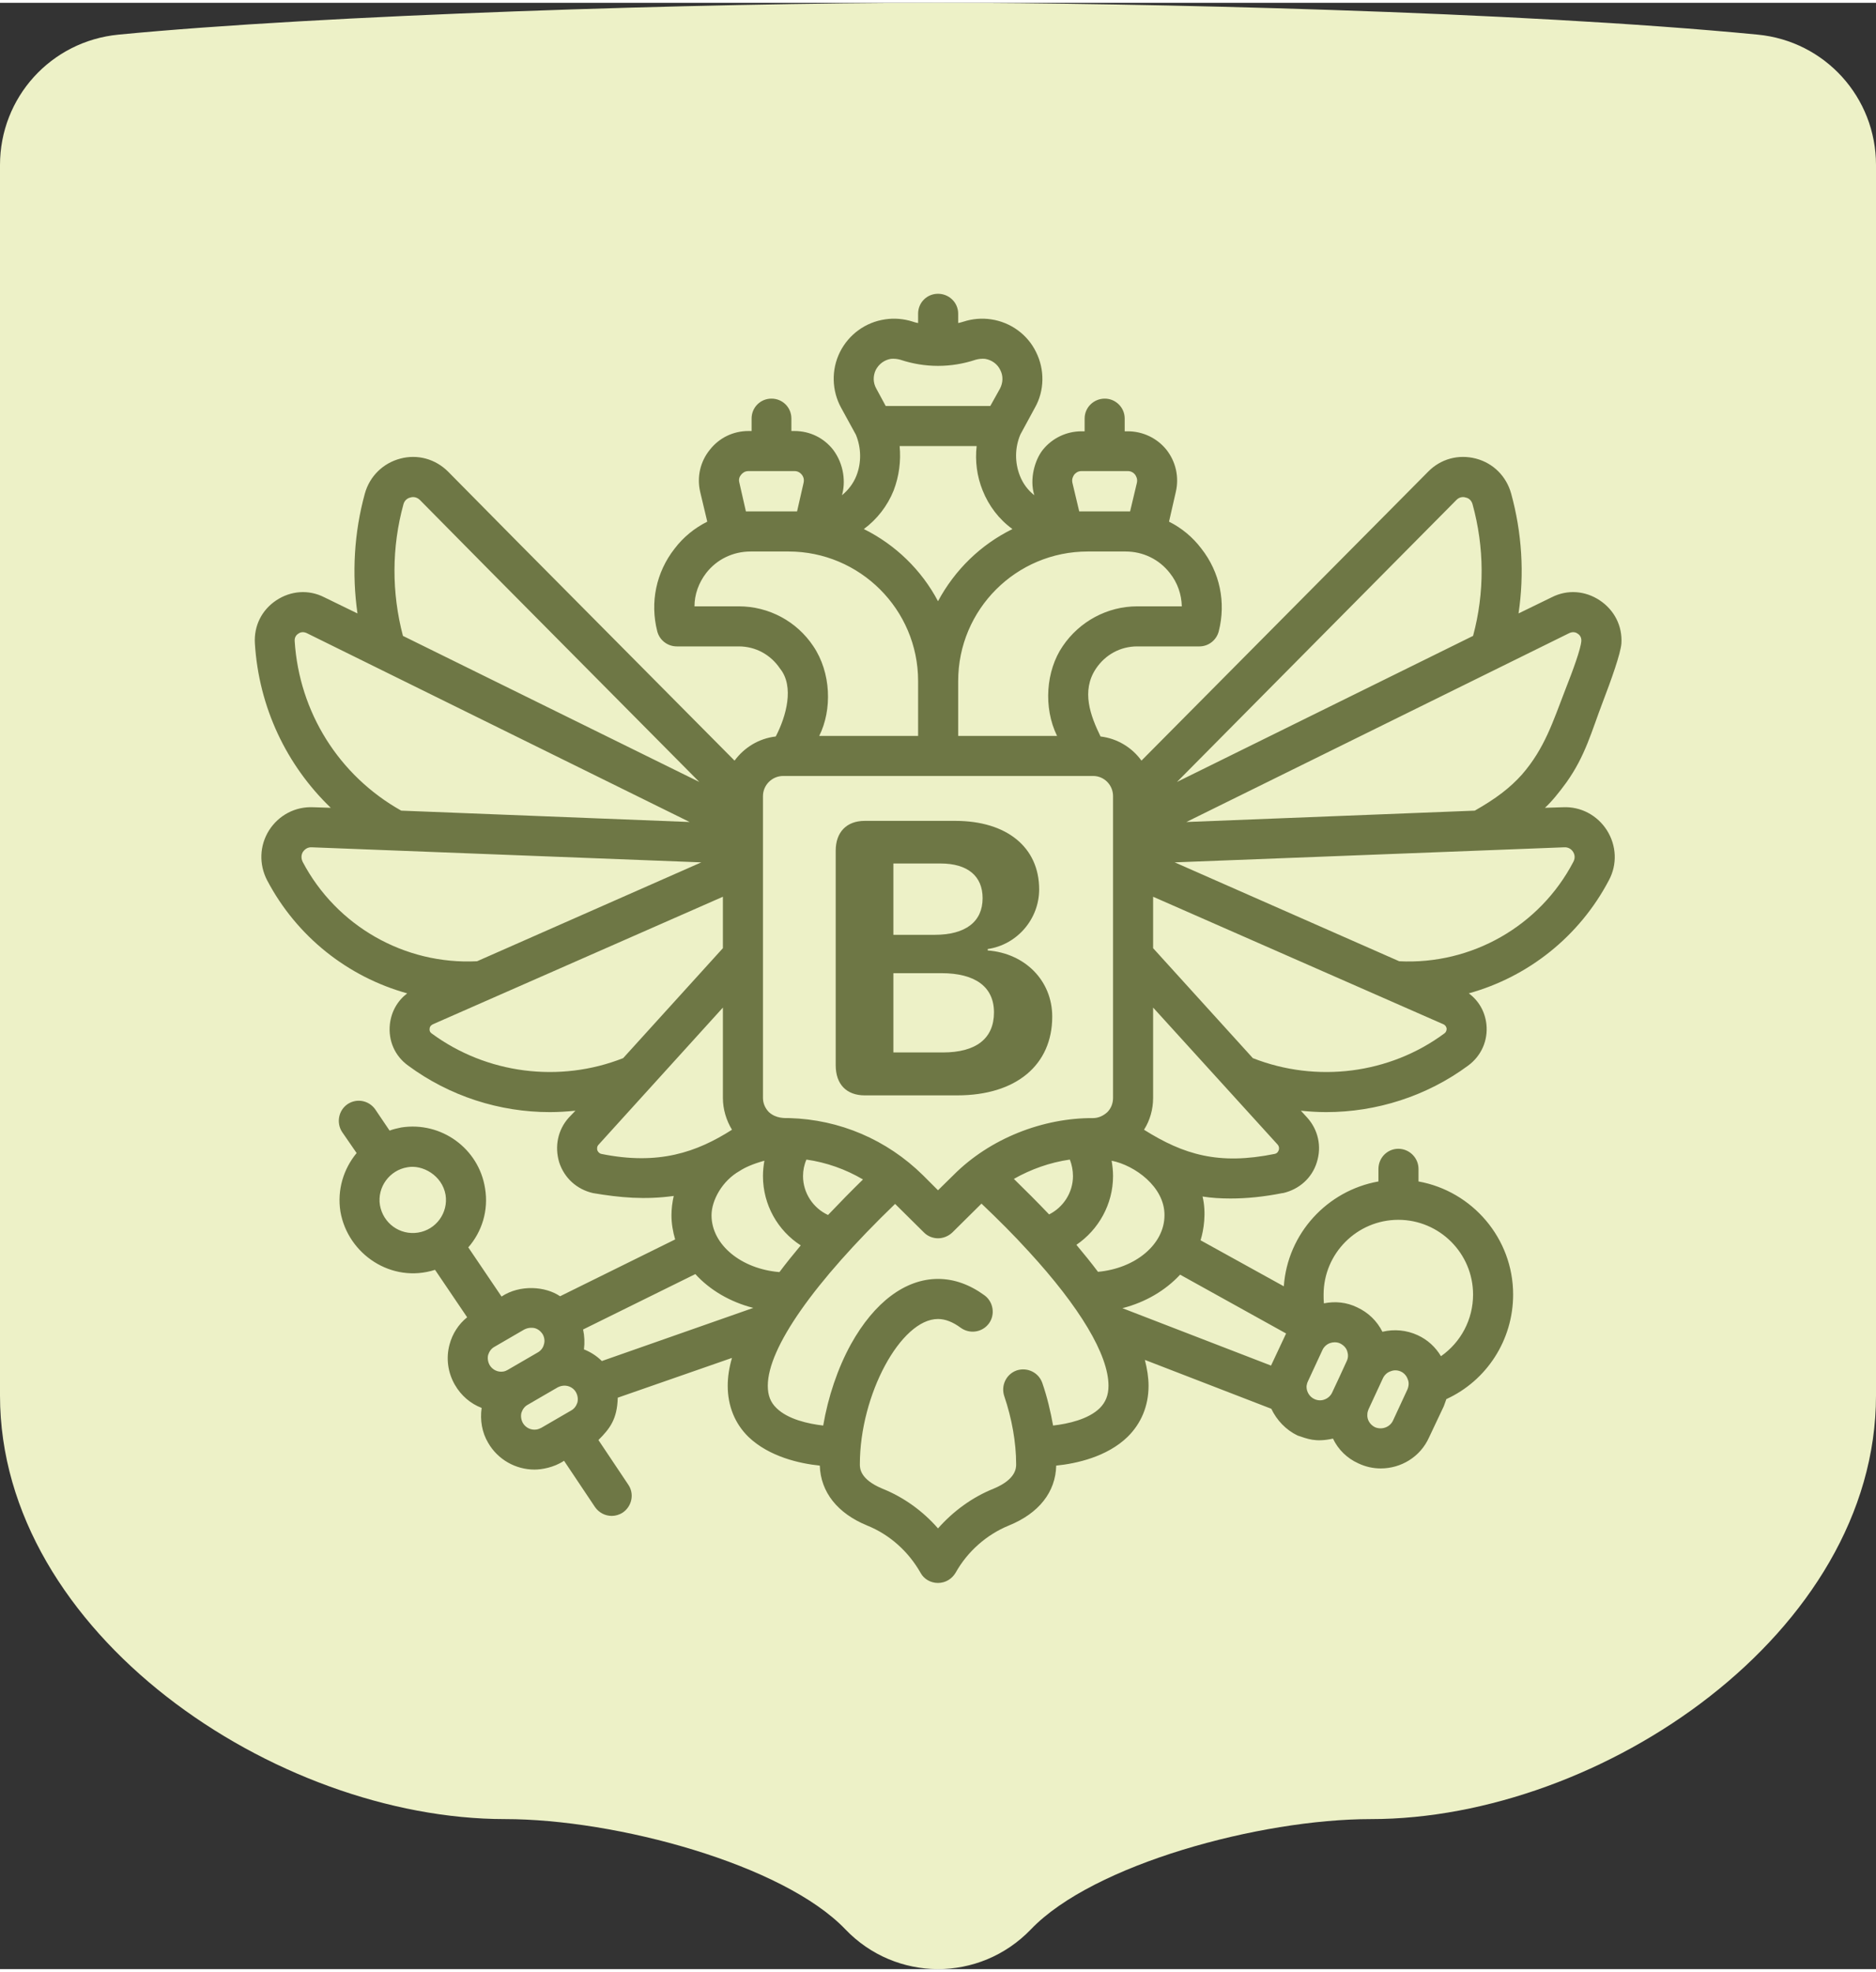
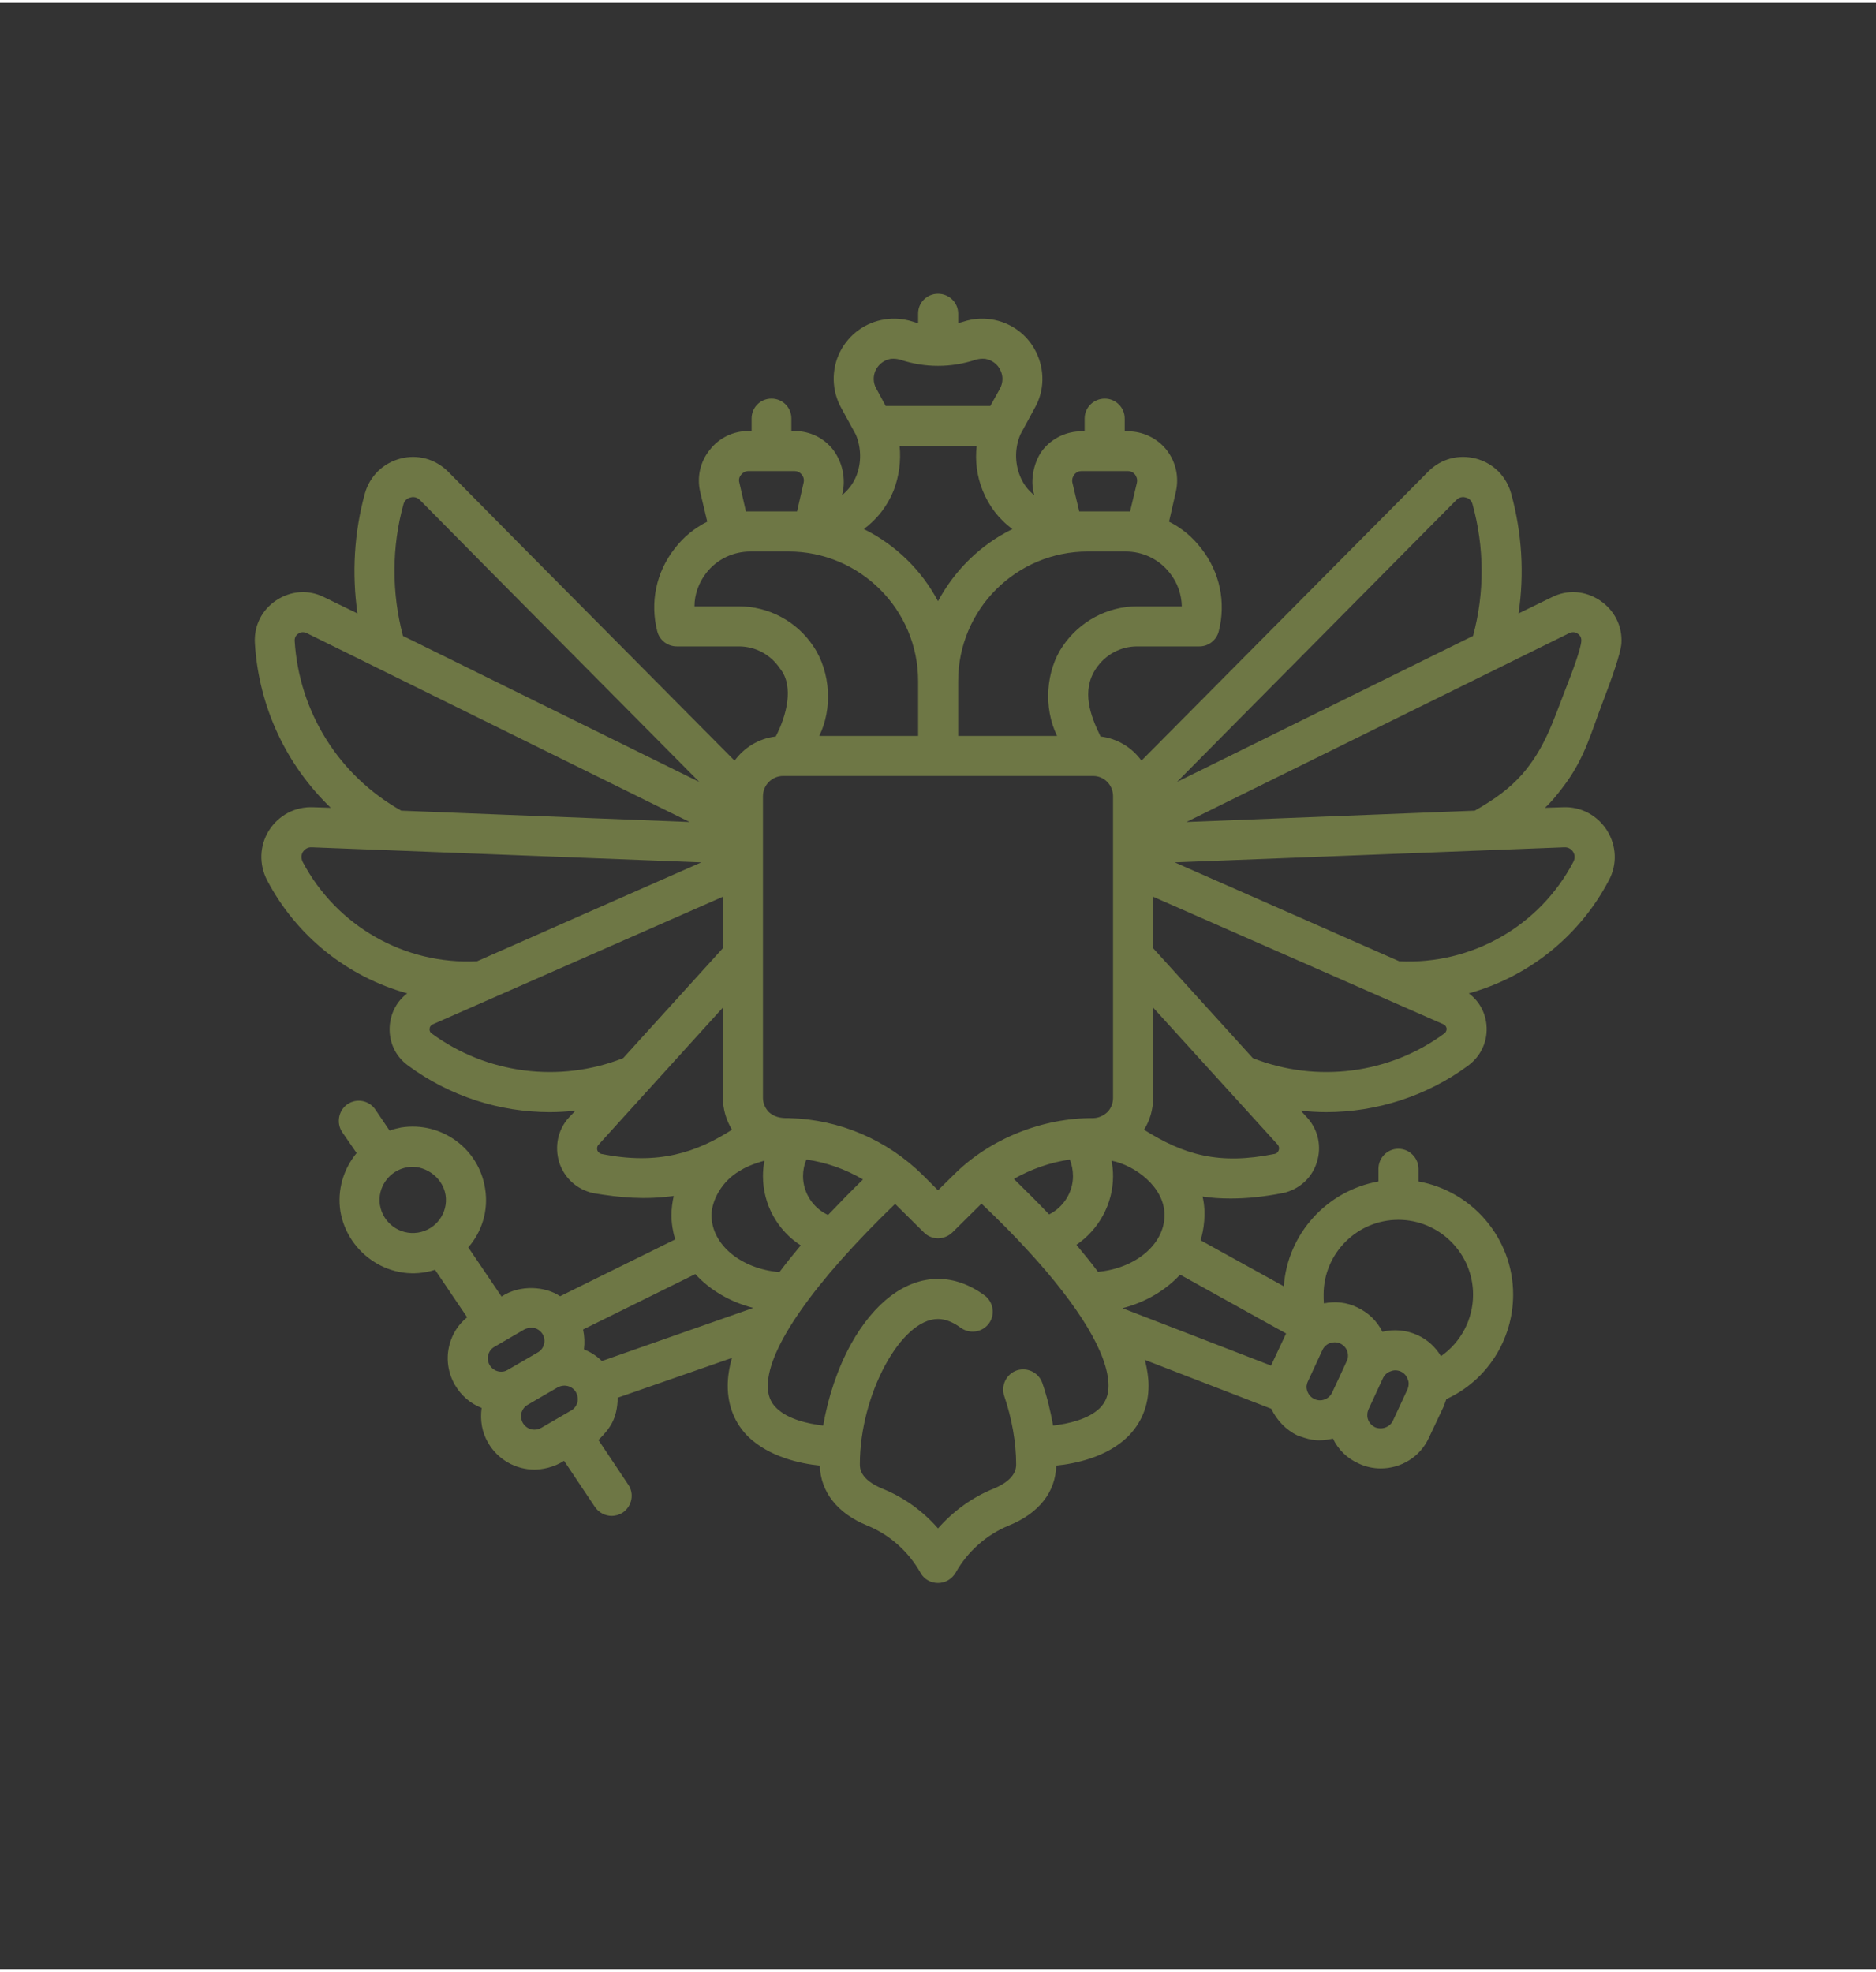
<svg xmlns="http://www.w3.org/2000/svg" xml:space="preserve" width="215px" height="226px" version="1.1" style="shape-rendering:geometricPrecision; text-rendering:geometricPrecision; image-rendering:optimizeQuality; fill-rule:evenodd; clip-rule:evenodd" viewBox="0 0 66.02 69.2">
  <rect x="0" y="0" width="66.02" height="69.2" fill="#333333" stroke="none" />
  <defs>
    <style type="text/css">
   
    .fil0 {fill:#EDF1C7;fill-rule:nonzero}
    .fil1 {fill:#6E7745;fill-rule:nonzero}
   
  </style>
  </defs>
  <g id="Слой_x0020_1">
-     <path class="fil0" d="M61.86 1.12c-8.45,-0.82 -21.88,-1.12 -28.85,-1.12 -8.33,0 -21.73,0.43 -28.84,1.12 -2.38,0.23 -4.17,2.21 -4.17,4.59l0 43.3c0,8.37 9.69,14.91 17.77,14.91 3.91,0 9.79,1.59 11.98,3.88 1.77,1.85 4.72,1.88 6.53,0 2.19,-2.29 8.06,-3.88 11.97,-3.88 8.09,0 17.77,-6.54 17.77,-14.91l0 -43.3c0,-2.38 -1.79,-4.36 -4.16,-4.59l0 0z" />
    <path class="fil1" d="M56.4 24.62c0.31,-0.81 0.63,-1.71 0.66,-2.07 0.04,-0.62 -0.25,-1.18 -0.76,-1.52 -0.51,-0.34 -1.14,-0.39 -1.69,-0.11l-1.17 0.57c0.21,-1.4 0.12,-2.84 -0.26,-4.22 -0.17,-0.61 -0.63,-1.07 -1.24,-1.23 -0.61,-0.16 -1.24,0.01 -1.68,0.46l-10.09 10.17c-0.33,-0.46 -0.85,-0.78 -1.44,-0.85 -0.35,-0.72 -0.69,-1.6 -0.16,-2.39 0.33,-0.49 0.86,-0.78 1.45,-0.78l2.19 0c0.32,0 0.6,-0.22 0.68,-0.53 0.26,-1.02 0.04,-2.08 -0.61,-2.91 -0.31,-0.41 -0.7,-0.73 -1.14,-0.95l0.24 -1.05c0.12,-0.52 0,-1.06 -0.33,-1.48 -0.33,-0.41 -0.83,-0.65 -1.36,-0.65l-0.11 0 0 -0.45c0,-0.39 -0.32,-0.7 -0.7,-0.7 -0.39,0 -0.71,0.31 -0.71,0.7l0 0.45 -0.11 0c-0.53,0 -1.03,0.24 -1.36,0.65 -0.28,0.35 -0.48,1.03 -0.3,1.6 -0.23,-0.18 -0.4,-0.41 -0.51,-0.69 -0.18,-0.46 -0.18,-0.98 0.02,-1.45l0.51 -0.94c0.34,-0.6 0.35,-1.34 0.04,-1.96 -0.3,-0.62 -0.9,-1.05 -1.58,-1.15 -0.33,-0.05 -0.66,-0.02 -0.97,0.08 -0.07,0.02 -0.13,0.04 -0.19,0.05l0 -0.33c0,-0.39 -0.32,-0.7 -0.71,-0.7 -0.39,0 -0.7,0.31 -0.7,0.7l0 0.33c-0.07,-0.01 -0.13,-0.03 -0.19,-0.05 -0.31,-0.1 -0.65,-0.13 -0.97,-0.08 -0.69,0.1 -1.28,0.53 -1.59,1.15 -0.31,0.62 -0.29,1.36 0.04,1.96l0.52 0.95c0.19,0.46 0.2,0.98 0.02,1.44 -0.11,0.28 -0.29,0.51 -0.51,0.69 0.13,-0.44 0.08,-1.08 -0.31,-1.6 -0.33,-0.42 -0.82,-0.66 -1.36,-0.66l-0.11 0 0 -0.44c0,-0.39 -0.31,-0.7 -0.7,-0.7 -0.39,0 -0.7,0.31 -0.7,0.7l0 0.44 -0.11 0c-0.54,0 -1.03,0.24 -1.36,0.66 -0.34,0.42 -0.46,0.96 -0.34,1.48l0.25 1.05c-0.44,0.22 -0.84,0.54 -1.15,0.95 -0.65,0.83 -0.87,1.89 -0.61,2.91 0.08,0.31 0.36,0.53 0.69,0.53l2.18 0c0.59,0 1.12,0.29 1.45,0.78 0.51,0.63 0.22,1.68 -0.15,2.39 -0.6,0.07 -1.11,0.39 -1.45,0.85l-7.58 -7.64c-0.27,-0.28 -0.72,-0.28 -1,-0.01 -0.27,0.28 -0.27,0.72 0,1l7.34 7.4 -10.43 -5.14c-0.4,-1.52 -0.4,-3.12 0.02,-4.64 0.05,-0.17 0.19,-0.22 0.24,-0.23 0.06,-0.02 0.2,-0.04 0.33,0.08l2.5 2.53c0.27,0.28 0.72,0.28 1,0 0.27,-0.27 0.27,-0.72 0,-0.99l-2.5 -2.53c-0.45,-0.45 -1.08,-0.62 -1.68,-0.46 -0.61,0.16 -1.08,0.62 -1.25,1.23 -0.38,1.38 -0.46,2.82 -0.26,4.22l-1.17 -0.57c-0.55,-0.28 -1.18,-0.23 -1.69,0.11 -0.51,0.34 -0.79,0.9 -0.75,1.52 0.14,2.24 1.11,4.28 2.67,5.78l-0.61 -0.02c-0.64,-0.03 -1.22,0.28 -1.56,0.81 -0.34,0.54 -0.36,1.2 -0.07,1.76 1.04,1.98 2.84,3.4 4.93,3.98 -0.34,0.26 -0.56,0.64 -0.61,1.09 -0.06,0.57 0.17,1.11 0.64,1.45 1.46,1.08 3.22,1.64 4.99,1.64 0.3,0 0.6,-0.02 0.9,-0.05l-0.23 0.24c-0.39,0.43 -0.51,1.02 -0.34,1.58 0.18,0.55 0.62,0.95 1.19,1.08 0.95,0.16 1.82,0.24 2.84,0.1 -0.05,0.22 -0.08,0.45 -0.08,0.68 0,0.29 0.05,0.58 0.13,0.85l-4.05 2c-0.51,-0.35 -1.41,-0.42 -2.06,0.01l-1.17 -1.73c0.48,-0.55 0.72,-1.3 0.59,-2.08 -0.22,-1.4 -1.54,-2.36 -2.95,-2.14 -0.14,0.03 -0.28,0.06 -0.41,0.11l-0.5 -0.74c-0.22,-0.32 -0.65,-0.41 -0.98,-0.19 -0.32,0.22 -0.4,0.66 -0.19,0.98l0.51 0.74c-0.46,0.56 -0.69,1.29 -0.57,2.06 0.26,1.5 1.8,2.54 3.33,2.05l1.13 1.67c-0.3,0.24 -0.52,0.58 -0.62,0.96 -0.13,0.48 -0.06,0.99 0.19,1.42 0.22,0.38 0.55,0.66 0.94,0.81 -0.06,0.43 0.01,0.86 0.23,1.23 0.34,0.59 0.97,0.94 1.63,0.94 0.25,0 0.68,-0.07 1.04,-0.31l1.09 1.63c0.14,0.2 0.36,0.31 0.59,0.31 0.13,0 0.27,-0.04 0.39,-0.12 0.32,-0.22 0.41,-0.66 0.19,-0.98l-1.05 -1.57c0.4,-0.4 0.66,-0.73 0.68,-1.49l4.02 -1.4c-0.1,0.34 -0.15,0.67 -0.15,0.98 0,0.71 0.25,1.33 0.73,1.8 0.73,0.7 1.81,0.94 2.51,1.01 0.03,0.93 0.62,1.68 1.67,2.11 0.79,0.32 1.45,0.91 1.88,1.67 0.12,0.22 0.36,0.35 0.61,0.35 0.26,0 0.49,-0.14 0.62,-0.36 0.42,-0.75 1.09,-1.34 1.87,-1.66 1.06,-0.43 1.65,-1.18 1.67,-2.11 0.71,-0.07 1.79,-0.31 2.51,-1.01 0.48,-0.47 0.74,-1.09 0.74,-1.8 0,-0.29 -0.05,-0.6 -0.13,-0.91l4.45 1.72c0.19,0.4 0.51,0.74 0.92,0.94 0.34,0.11 0.62,0.25 1.25,0.11 0.18,0.38 0.49,0.69 0.89,0.87 0.25,0.12 0.52,0.18 0.79,0.18 0.71,0 1.39,-0.4 1.7,-1.09l0.52 -1.1c0.03,-0.08 0.06,-0.17 0.09,-0.25 1.42,-0.65 2.35,-2.08 2.35,-3.68 0,-1.98 -1.44,-3.64 -3.33,-3.98l0 -0.44c0,-0.39 -0.32,-0.71 -0.71,-0.71 -0.39,0 -0.7,0.32 -0.7,0.71l0 0.44c-1.8,0.32 -3.2,1.83 -3.33,3.69l-2.93 -1.62c0.11,-0.35 0.21,-0.96 0.07,-1.54 0.31,0.05 0.64,0.07 0.99,0.07 0.56,0 1.17,-0.06 1.82,-0.19 0.01,0 0.02,0 0.02,0 0.57,-0.13 1.02,-0.53 1.19,-1.08 0.18,-0.56 0.05,-1.15 -0.34,-1.58l-0.22 -0.24c0.29,0.03 0.59,0.05 0.89,0.05 1.77,0 3.54,-0.56 5,-1.64 0.46,-0.34 0.7,-0.88 0.64,-1.45 -0.05,-0.45 -0.27,-0.83 -0.62,-1.09 2.09,-0.58 3.89,-2 4.93,-3.98 0.3,-0.56 0.27,-1.22 -0.07,-1.76 -0.34,-0.53 -0.92,-0.84 -1.55,-0.81l-0.63 0.02c0.23,-0.21 0.5,-0.54 0.76,-0.9 0.66,-0.93 0.87,-1.76 1.27,-2.81zm-4.5 3.81l-10.15 0.4 13.48 -6.65c0.13,-0.06 0.24,-0.02 0.29,0.02 0.05,0.03 0.14,0.11 0.13,0.26 -0.02,0.28 -0.29,1.02 -0.57,1.73 -0.43,1.11 -0.72,2.05 -1.52,2.97 -0.42,0.47 -0.92,0.85 -1.66,1.27zm-0.64 -10.94c0.12,-0.12 0.27,-0.1 0.32,-0.08 0.06,0.01 0.19,0.06 0.24,0.23 0.42,1.52 0.43,3.12 0.02,4.64l-10.42 5.14 9.84 -9.93zm-13.5 23.8c0,0.58 -0.34,1.1 -0.84,1.35 -0.41,-0.43 -0.83,-0.85 -1.24,-1.25 0.6,-0.34 1.27,-0.58 1.97,-0.68 0.07,0.18 0.11,0.38 0.11,0.58zm3.83 -20.05l-1.57 0c-1.05,0 -2.03,0.53 -2.62,1.4 -0.59,0.86 -0.69,2.16 -0.2,3.16l-3.48 0 0 -1.93c0,-2.52 2.04,-4.56 4.56,-4.56l1.33 0c0.61,0 1.18,0.27 1.56,0.76 0.27,0.34 0.41,0.75 0.42,1.17zm-10.14 -4.08c0.19,-0.5 0.26,-1.03 0.21,-1.56l2.71 0c-0.06,0.53 0.01,1.06 0.21,1.56 0.22,0.55 0.58,1.02 1.05,1.36 -1.12,0.55 -2.03,1.44 -2.62,2.54 -0.58,-1.1 -1.5,-1.99 -2.61,-2.54 0.46,-0.34 0.83,-0.81 1.05,-1.36zm6.35 -0.55c0.04,-0.05 0.12,-0.13 0.26,-0.13l1.63 0c0.14,0 0.22,0.08 0.26,0.13 0.03,0.05 0.09,0.14 0.06,0.28l-0.24 1.01 -1.79 0 -0.24 -1.01c-0.03,-0.14 0.03,-0.23 0.06,-0.28zm-6.98 -3.69c0.11,-0.21 0.3,-0.35 0.53,-0.39 0.11,-0.01 0.22,0 0.33,0.03 0.87,0.29 1.79,0.29 2.66,0 0.11,-0.03 0.22,-0.04 0.33,-0.03 0.23,0.04 0.43,0.18 0.53,0.39 0.11,0.21 0.1,0.45 -0.01,0.66l-0.34 0.61 -3.68 0 -0.33 -0.61c-0.12,-0.21 -0.12,-0.45 -0.02,-0.66zm-4.8 3.97c-0.04,-0.14 0.02,-0.23 0.06,-0.28 0.04,-0.05 0.12,-0.13 0.26,-0.13l1.62 0c0.14,0 0.22,0.08 0.26,0.13 0.04,0.05 0.09,0.14 0.06,0.28l-0.23 1.01 -1.8 0 -0.23 -1.01zm-0.02 4.35l-1.56 0c0,-0.42 0.15,-0.83 0.41,-1.17 0.38,-0.49 0.95,-0.76 1.57,-0.76l1.33 0c2.51,0 4.56,2.04 4.56,4.56l0 1.93 -3.48 0c0.46,-0.92 0.42,-2.23 -0.21,-3.16 -0.58,-0.87 -1.56,-1.4 -2.62,-1.4zm0.85 6.68c0,-0.39 0.32,-0.71 0.71,-0.71l10.91 0c0.39,0 0.7,0.32 0.7,0.71l0 10.62c0,0.19 -0.07,0.37 -0.2,0.5 -0.14,0.13 -0.32,0.21 -0.5,0.21 -1.76,-0.01 -3.63,0.71 -4.92,2.01l-0.54 0.53 -0.53 -0.53c-1.27,-1.25 -2.93,-1.96 -4.7,-2.01 -0.16,0 -0.47,0.02 -0.72,-0.21 -0.13,-0.13 -0.21,-0.31 -0.21,-0.5l0 -10.62zm2.29 14.74c-0.52,-0.24 -0.88,-0.77 -0.88,-1.37 0,-0.2 0.04,-0.4 0.12,-0.58 0.7,0.1 1.38,0.34 1.99,0.7 -0.41,0.4 -0.82,0.82 -1.23,1.25zm-18.77 -20.2c-0.01,-0.15 0.08,-0.23 0.13,-0.26 0.05,-0.04 0.16,-0.08 0.29,-0.02l13.48 6.65 -10.15 -0.4c-2.19,-1.23 -3.59,-3.46 -3.75,-5.97zm0.28 7.77c-0.08,-0.17 -0.02,-0.3 0.01,-0.35 0.04,-0.05 0.13,-0.17 0.31,-0.16l13.71 0.53 -7.89 3.48c-2.55,0.13 -4.95,-1.24 -6.14,-3.5zm4.54 6.04c-0.07,-0.05 -0.08,-0.12 -0.07,-0.17 0,-0.05 0.03,-0.11 0.11,-0.15l10.21 -4.49 0 1.81 -3.51 3.87c-2.23,0.88 -4.8,0.56 -6.74,-0.87zm5.97 4.24c-0.08,-0.02 -0.12,-0.08 -0.14,-0.13 -0.01,-0.05 -0.02,-0.13 0.05,-0.2l4.37 -4.82 0 3.18c0,0.4 0.12,0.79 0.32,1.12 -1.24,0.79 -2.58,1.26 -4.6,0.85zm4.87 0.6c0.18,-0.12 0.47,-0.25 0.87,-0.36 -0.03,0.18 -0.05,0.35 -0.05,0.54 0,1.01 0.52,1.92 1.33,2.44 -0.26,0.31 -0.51,0.62 -0.75,0.94 -1.34,-0.11 -2.39,-0.96 -2.39,-2 0,-0.52 0.37,-1.21 0.99,-1.56zm0.48 4.82l-5.33 1.87c-0.18,-0.18 -0.4,-0.32 -0.63,-0.41 0.03,-0.24 0.02,-0.47 -0.03,-0.7l3.95 -1.95c0.51,0.56 1.22,0.98 2.04,1.19zm-7.82 0.7c0.04,0 0.08,0 0.12,0.01 0.12,0.03 0.22,0.11 0.29,0.22 0.06,0.11 0.08,0.24 0.04,0.36 -0.03,0.12 -0.11,0.22 -0.22,0.28l-1.05 0.61c-0.05,0.03 -0.1,0.05 -0.16,0.06 -0.19,0.03 -0.38,-0.06 -0.48,-0.23 -0.06,-0.11 -0.08,-0.24 -0.05,-0.36 0.04,-0.12 0.11,-0.22 0.22,-0.28l1.05 -0.61c0.08,-0.04 0.16,-0.06 0.24,-0.06l0 0zm-5.32 -4.32c-0.1,-0.63 0.34,-1.23 0.97,-1.33 0.52,-0.1 1.22,0.28 1.34,0.97 0.1,0.63 -0.33,1.23 -0.97,1.33 -0.64,0.1 -1.23,-0.33 -1.34,-0.97zm5.68 7.84c-0.06,0.03 -0.11,0.05 -0.17,0.06 -0.19,0.03 -0.38,-0.06 -0.48,-0.23 -0.06,-0.11 -0.08,-0.24 -0.05,-0.36 0.04,-0.12 0.11,-0.22 0.22,-0.28 0.01,-0.01 1.02,-0.59 1.05,-0.61 0.11,-0.06 0.24,-0.08 0.36,-0.05 0.12,0.03 0.23,0.11 0.29,0.22 0.06,0.11 0.08,0.24 0.05,0.36 -0.04,0.12 -0.11,0.22 -0.22,0.28l-1.05 0.61zm19.65 -0.69c-0.4,0.39 -1.11,0.55 -1.64,0.61 -0.09,-0.5 -0.21,-1.01 -0.38,-1.5 -0.13,-0.37 -0.53,-0.56 -0.9,-0.44 -0.37,0.13 -0.56,0.53 -0.44,0.9 0.27,0.79 0.42,1.64 0.42,2.4 0,0.13 0,0.53 -0.79,0.86 -0.75,0.3 -1.42,0.79 -1.96,1.4 -0.53,-0.61 -1.21,-1.1 -1.96,-1.4 -0.79,-0.33 -0.79,-0.72 -0.79,-0.86 0,-2.44 1.44,-5.11 2.75,-5.11 0.26,0 0.53,0.11 0.8,0.31 0.32,0.23 0.76,0.16 0.99,-0.15 0.23,-0.31 0.16,-0.76 -0.15,-0.99 -0.52,-0.38 -1.07,-0.58 -1.64,-0.58 -1.15,0 -2.24,0.82 -3.06,2.29 -0.47,0.85 -0.81,1.87 -0.98,2.87 -0.53,-0.06 -1.24,-0.22 -1.64,-0.61 -0.22,-0.21 -0.31,-0.46 -0.31,-0.79 0,-1.33 1.62,-3.64 4.48,-6.4l1.02 1.01c0.13,0.13 0.31,0.2 0.49,0.2 0.18,0 0.36,-0.07 0.5,-0.2l1.03 -1.02c0,0 0,0 0,0 0.6,0.57 1.15,1.12 1.64,1.66 0,0 0.01,0 0.01,0.01 1.81,1.97 2.82,3.65 2.82,4.74 0,0.33 -0.1,0.58 -0.31,0.79l0 0zm7.56 -0.32c-0.18,-0.08 -0.29,-0.27 -0.28,-0.46 0.01,-0.06 0.02,-0.11 0.05,-0.17l0.51 -1.1c0.05,-0.11 0.15,-0.2 0.26,-0.24 0.06,-0.02 0.11,-0.03 0.17,-0.03 0.06,0 0.13,0.01 0.19,0.04 0.12,0.06 0.21,0.15 0.25,0.27 0.04,0.12 0.04,0.24 -0.02,0.36 0,0.01 -0.49,1.06 -0.51,1.1 -0.05,0.11 -0.15,0.2 -0.26,0.24 -0.12,0.05 -0.25,0.04 -0.36,-0.01zm3.27 -0.34l-0.51 1.1c-0.11,0.23 -0.39,0.33 -0.63,0.23 -0.18,-0.09 -0.29,-0.27 -0.27,-0.46 0,-0.06 0.02,-0.12 0.04,-0.17l0.51 -1.1c0.06,-0.12 0.15,-0.2 0.27,-0.24 0.12,-0.05 0.25,-0.04 0.36,0.01 0.11,0.05 0.2,0.15 0.24,0.27 0.05,0.11 0.04,0.24 -0.01,0.36zm-0.32 -5.97c1.45,0 2.63,1.18 2.63,2.63 0,0.88 -0.43,1.68 -1.13,2.17 -0.19,-0.32 -0.47,-0.58 -0.82,-0.74 -0.39,-0.18 -0.83,-0.22 -1.24,-0.12 -0.19,-0.38 -0.5,-0.68 -0.89,-0.86 -0.37,-0.18 -0.77,-0.22 -1.17,-0.14 -0.01,-0.1 -0.01,-0.2 -0.01,-0.31 0,-1.45 1.18,-2.63 2.63,-2.63zm-3.95 4l-0.53 1.13 -5.23 -2.02c0.82,-0.21 1.52,-0.63 2.03,-1.18l3.73 2.07zm-4.28 -4.16c0,1.02 -1.02,1.87 -2.34,1.99 -0.24,-0.32 -0.5,-0.64 -0.76,-0.95 0.78,-0.53 1.29,-1.43 1.29,-2.42 0,-0.19 -0.02,-0.36 -0.05,-0.54 0.81,0.16 1.87,0.92 1.86,1.92zm4.02 -2.29c-0.02,0.05 -0.05,0.11 -0.14,0.13 -1.97,0.4 -3.2,0.03 -4.6,-0.85 0.21,-0.33 0.32,-0.72 0.32,-1.12l0 -3.18 4.38 4.82c0.06,0.07 0.06,0.15 0.04,0.2zm5.83 -4.11c-1.93,1.43 -4.5,1.75 -6.74,0.87l-3.51 -3.87 0 -1.81 10.22 4.49c0.08,0.04 0.1,0.1 0.11,0.15 0,0.05 -0.01,0.12 -0.08,0.17zm4.22 -6.55c0.18,-0.01 0.28,0.11 0.31,0.16 0.03,0.05 0.1,0.18 0.01,0.35 -1.18,2.26 -3.58,3.63 -6.13,3.5l-7.9 -3.48 13.71 -0.53z" />
-     <path class="fil1" d="M30.43 38.45l3.26 0c2.07,0 3.34,-1.07 3.34,-2.77 0,-1.27 -0.96,-2.23 -2.27,-2.33l0 -0.05c1.03,-0.15 1.81,-1.05 1.81,-2.1 0,-1.48 -1.14,-2.41 -2.95,-2.41l-3.19 0c-0.63,0 -1.02,0.39 -1.02,1.05l0 7.55c0,0.68 0.39,1.06 1.02,1.06zm1.01 -5.65l0 -2.51 1.66 0c0.95,0 1.48,0.44 1.48,1.22 0,0.83 -0.6,1.29 -1.69,1.29l-1.45 0zm0 4.14l0 -2.79 1.69 0c1.19,0 1.85,0.48 1.85,1.38 0,0.92 -0.63,1.41 -1.8,1.41l-1.74 0z" />
  </g>
</svg>